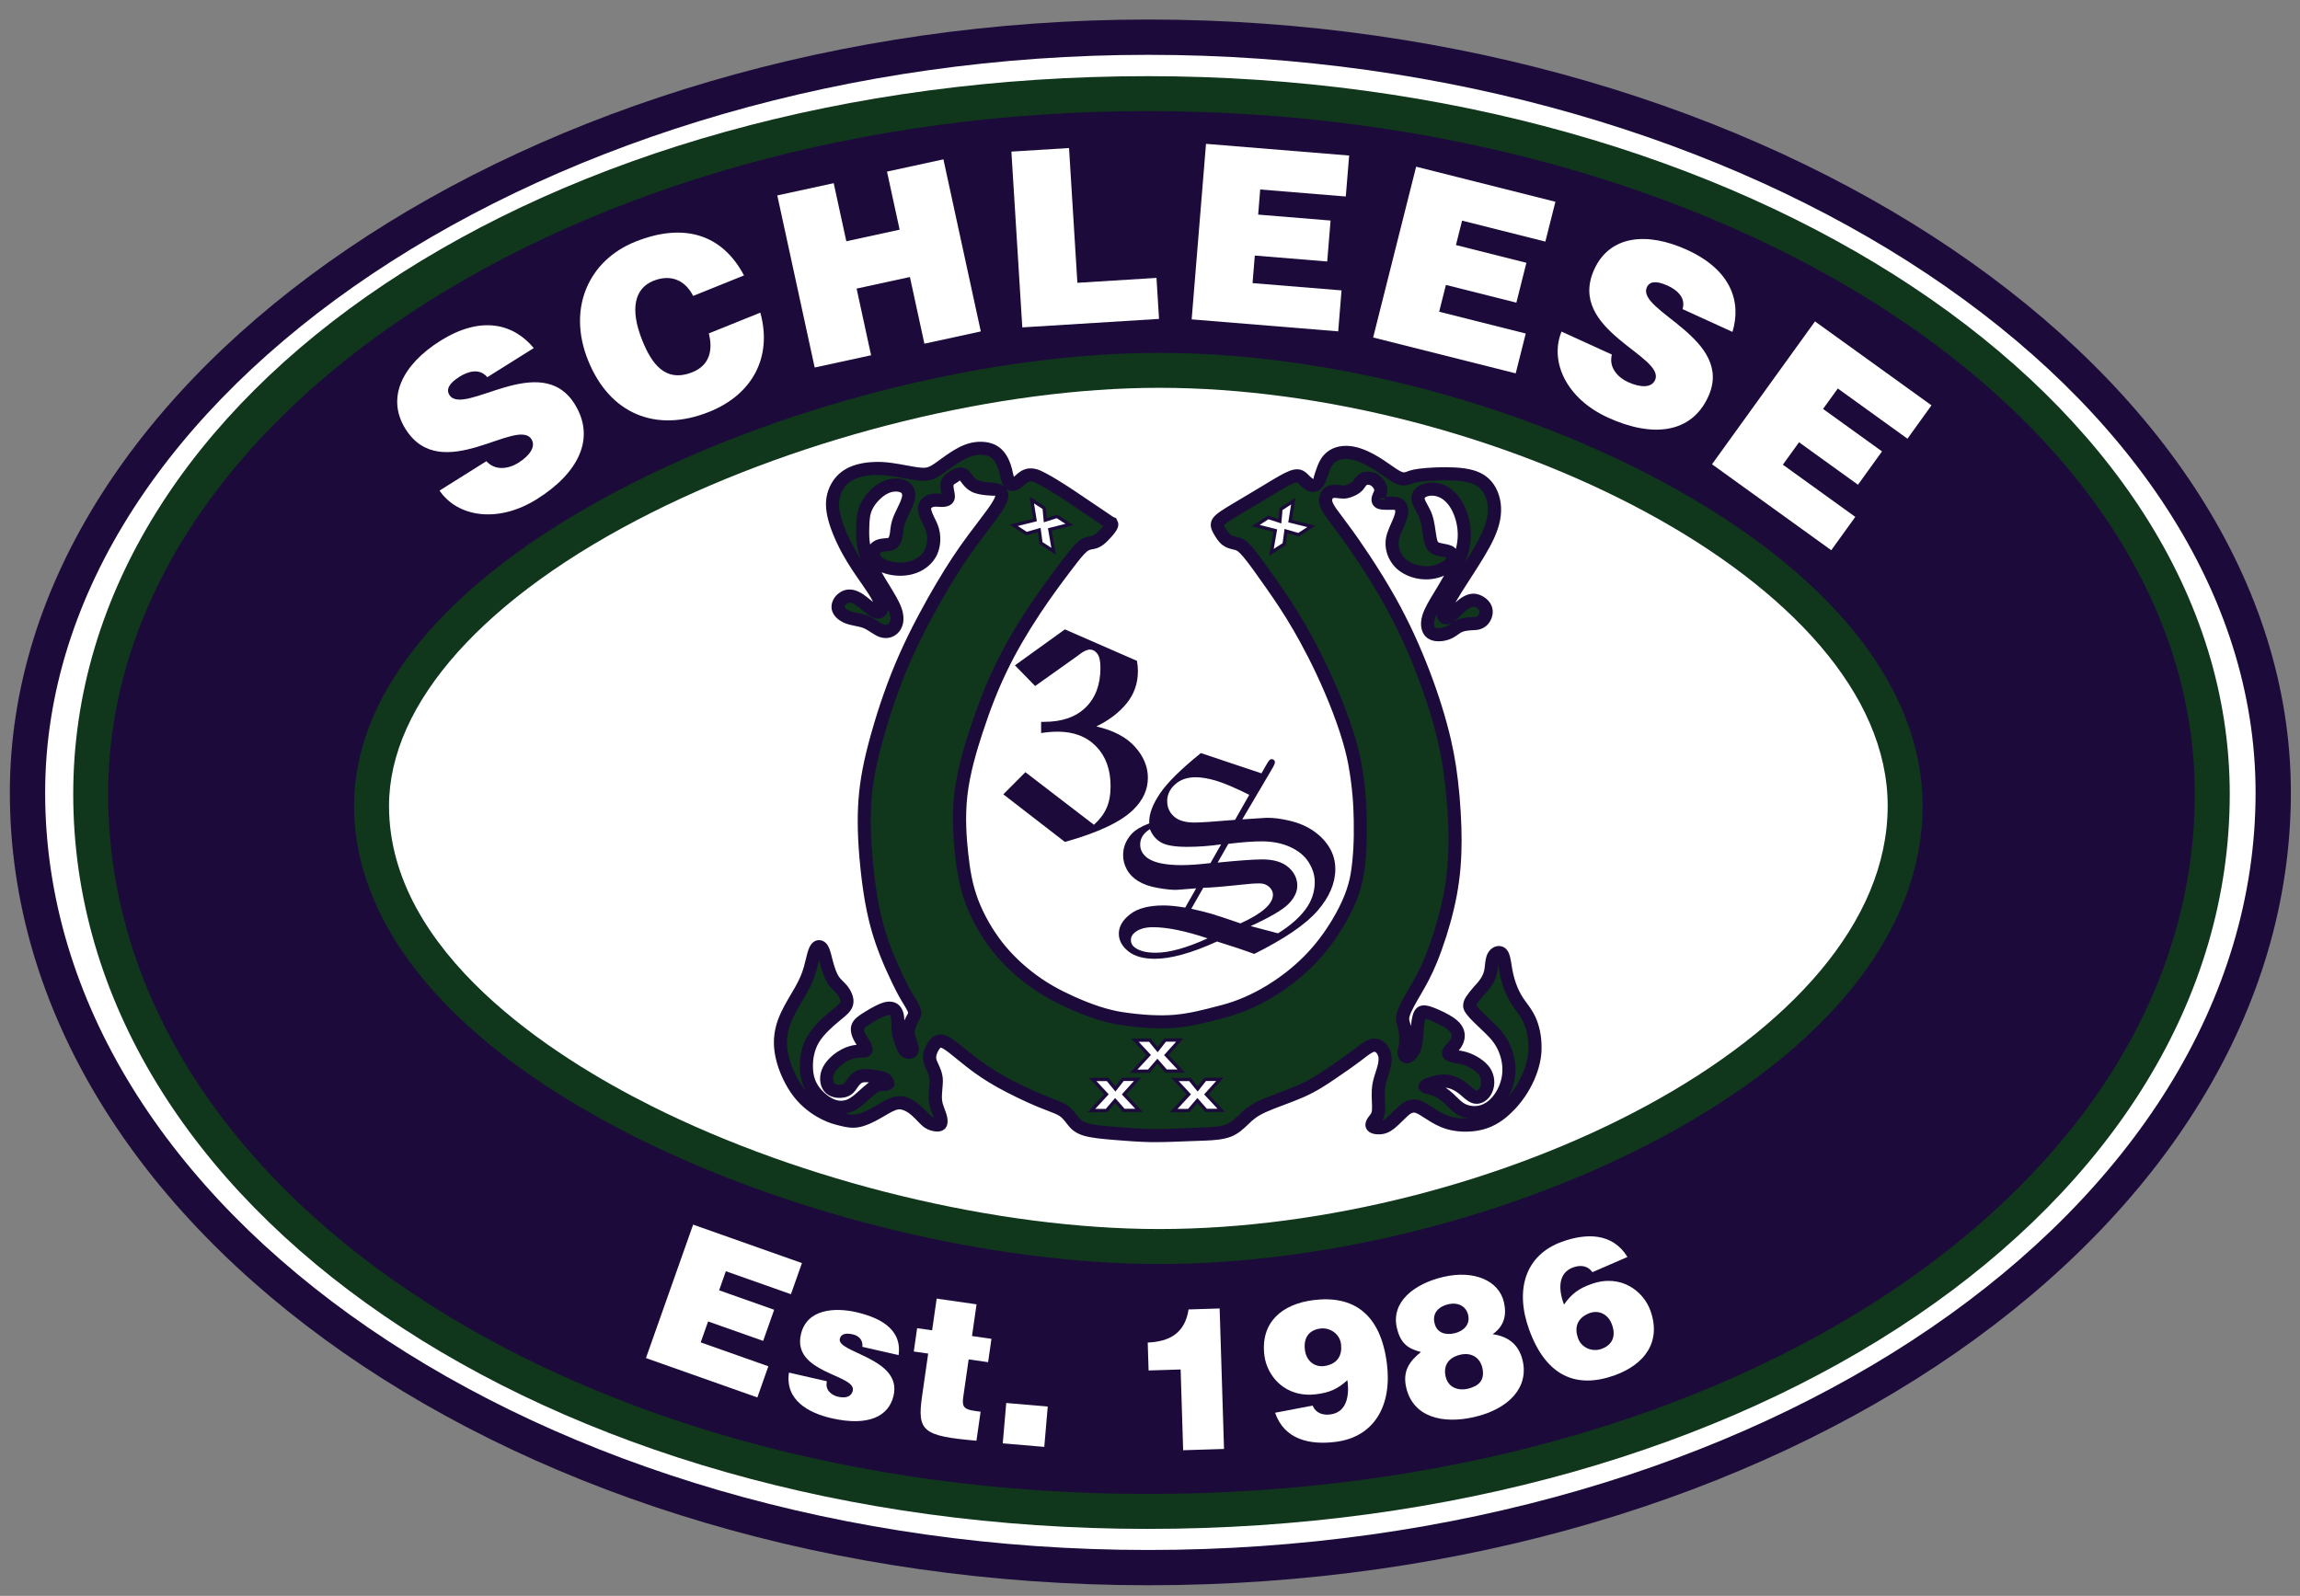
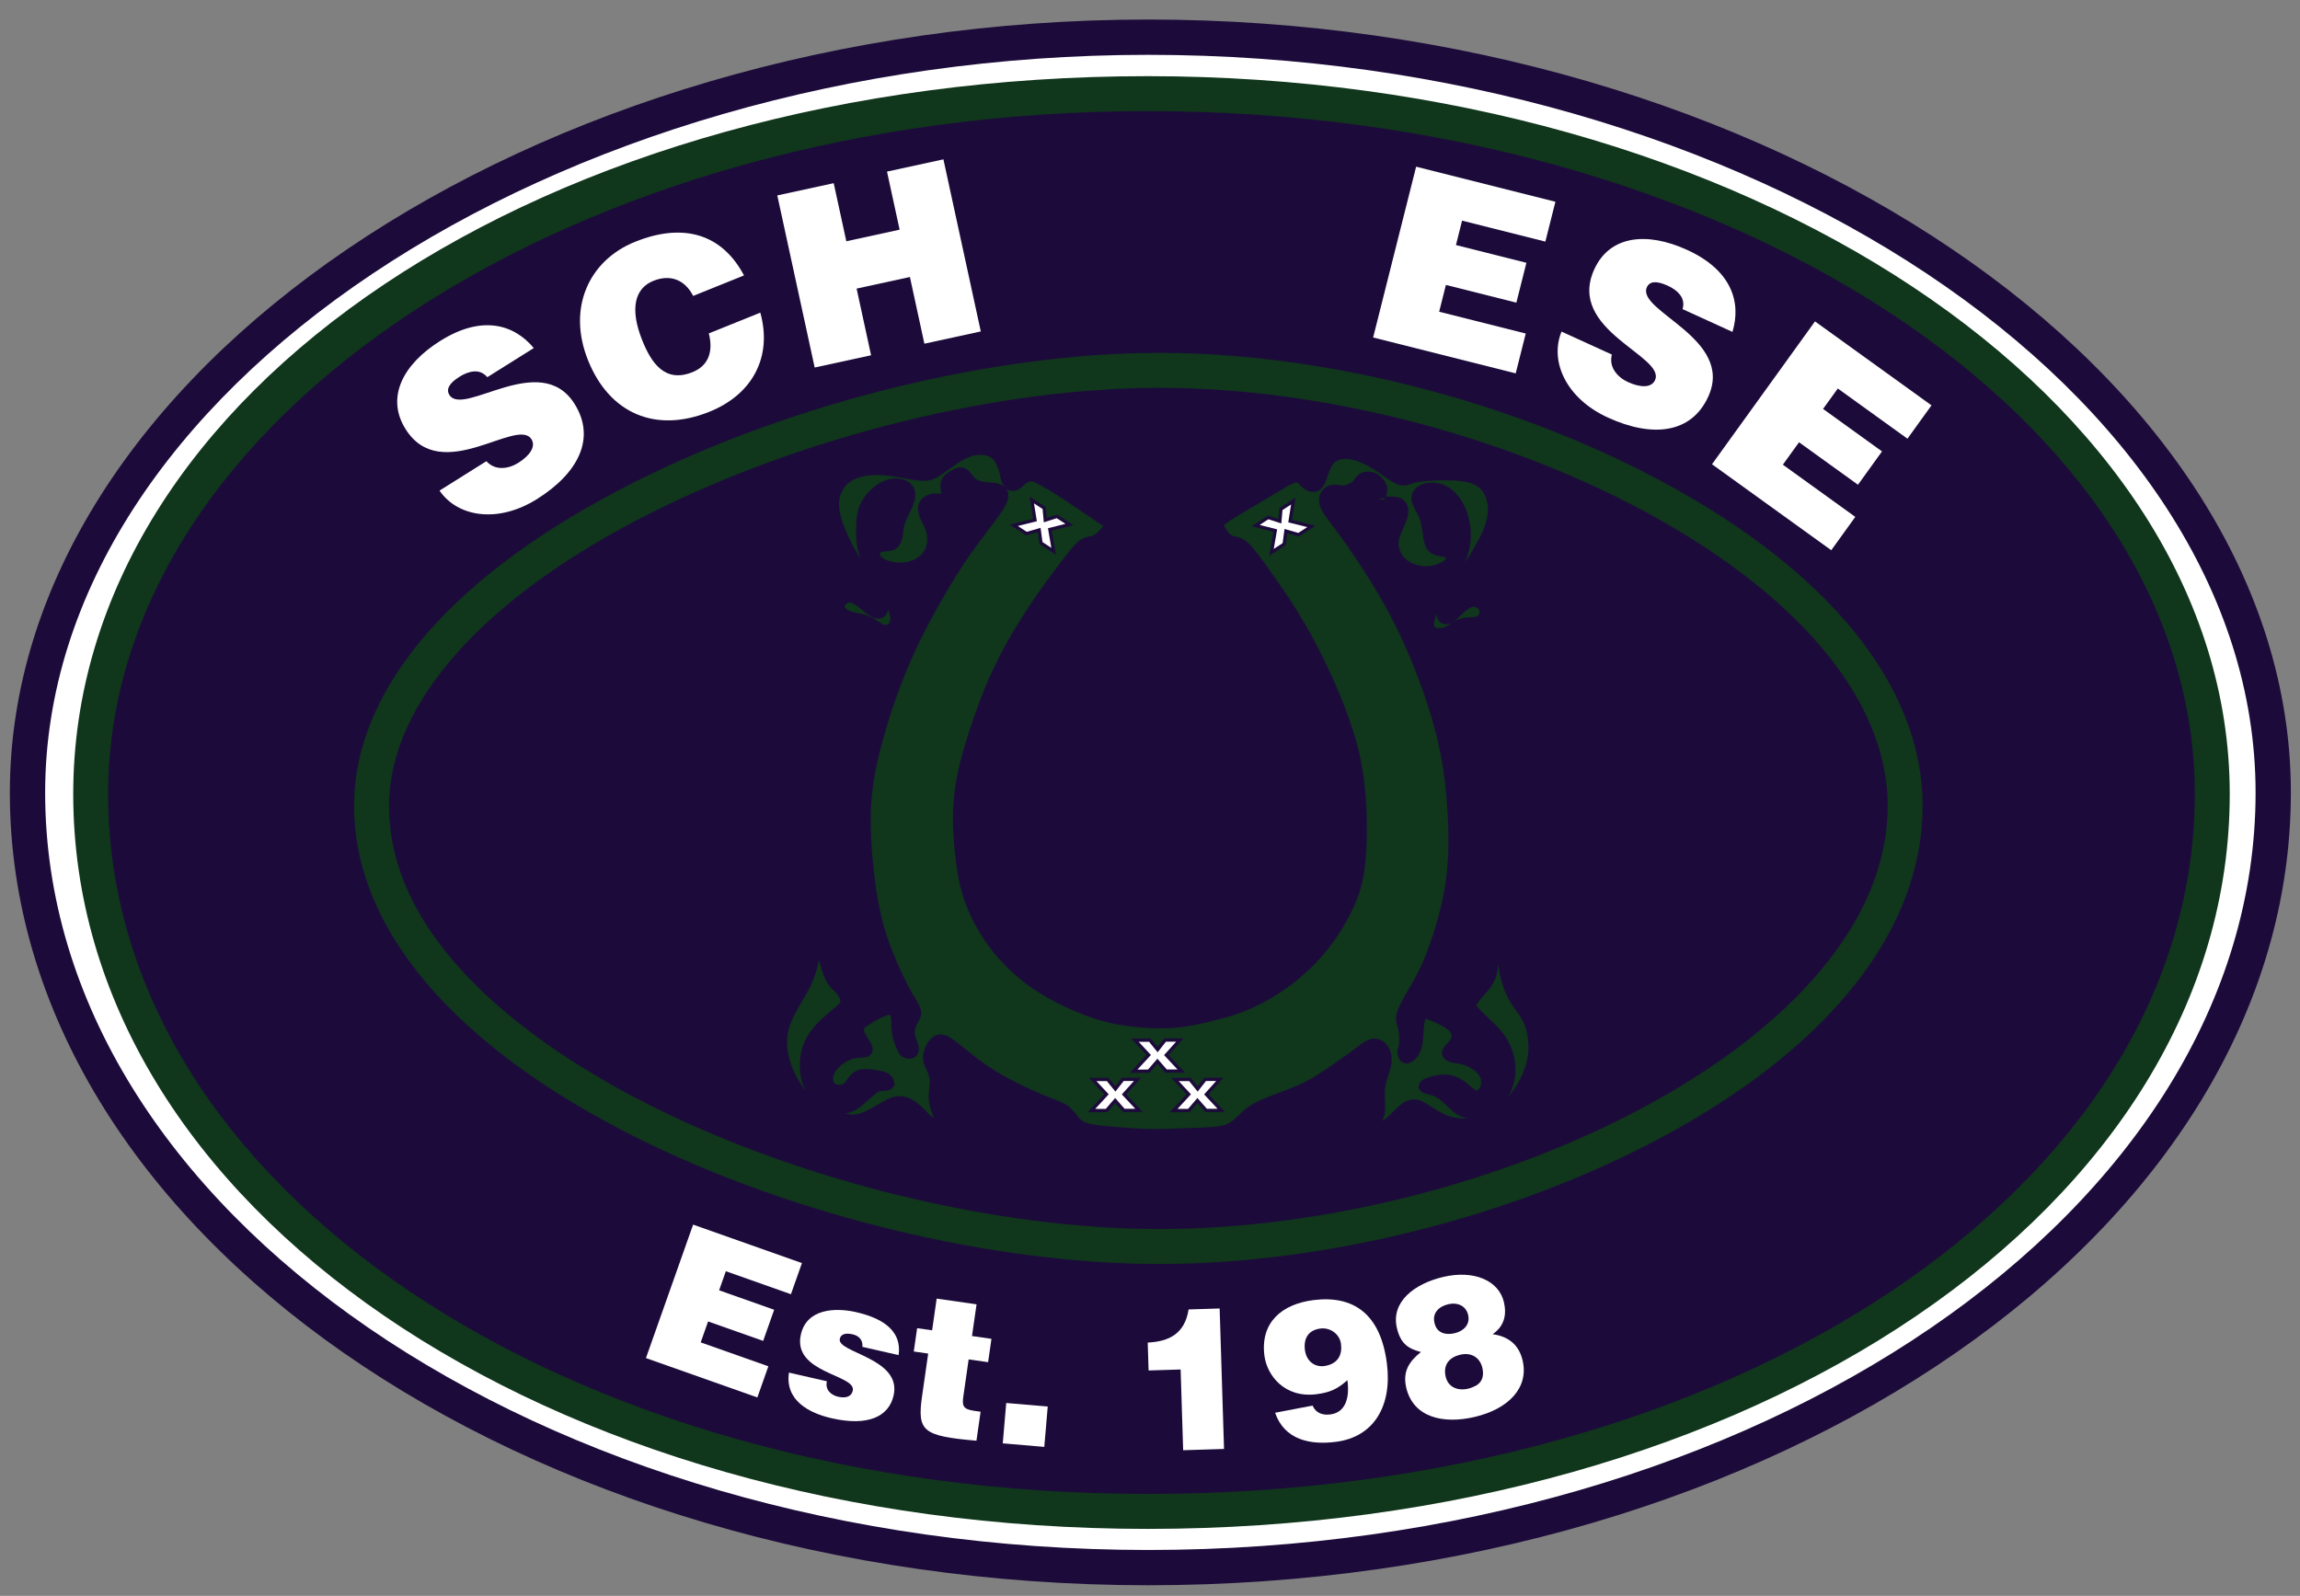
<svg xmlns="http://www.w3.org/2000/svg" id="Layer_1" data-name="Layer 1" viewBox="0 0 433.44 300.782">
  <rect x="0" y="0" width="433.44" height="300.782" fill="#808080" stroke="none" />
  <defs>
    <style>
      .cls-1 {
        fill: #10361c;
      }

      .cls-2 {
        fill: #fff;
      }

      .cls-3 {
        fill: #1c0b3a;
      }
    </style>
  </defs>
  <path class="cls-2" d="M215.951,8.478c19.942.056,40.076,2.095,57.687,5.331,17.615,3.232,32.71,7.662,46.781,13.053,14.074,5.395,27.127,11.751,38.206,18.432,11.074,6.681,20.166,13.686,27.788,20.587,7.626,6.897,13.774,13.69,18.849,20.395,5.071,6.705,9.064,13.317,12.216,19.818,9.368,19.473,11.755,38.173,9.316,57.166-.865,6.376-2.371,12.789-4.542,19.269-2.171,6.48-5.006,13.029-8.827,19.818-7.622,13.505-19.085,28.016-37.012,42.127-8.92,7.017-19.437,13.926-31.881,20.342-12.44,6.416-26.811,12.344-43.064,17.154-16.253,4.81-34.397,8.507-53.529,10.45-19.133,1.946-39.255,2.139-58.548.545-19.293-1.594-37.757-4.978-54.379-9.552-16.618-4.574-31.393-10.337-44.237-16.654-12.841-6.32-23.751-13.193-33.023-20.21-9.272-7.013-16.902-14.17-23.186-21.264-6.288-7.093-11.231-14.122-15.196-20.795-3.965-6.673-6.949-12.981-9.276-19.457-2.327-6.476-3.993-13.121-5.022-19.774-1.025-6.653-1.406-13.317-1.169-19.669.24-6.352,1.097-12.396,2.599-18.588,1.502-6.196,3.649-12.54,6.613-18.977,2.964-6.436,6.749-12.961,11.547-19.581,4.798-6.625,10.61-13.341,17.907-20.238,7.301-6.897,16.089-13.97,26.915-20.835,10.826-6.865,23.691-13.526,38.534-19.341,14.847-5.812,31.669-10.782,49.957-14.23,18.284-3.449,38.037-5.375,57.979-5.319" />
  <path class="cls-3" d="M216.937,15.52c19.513.152,39.667,2.291,56.209,5.375,16.541,3.084,29.474,7.113,41.862,11.887,12.388,4.77,24.235,10.289,34.337,16.065,10.097,5.776,18.448,11.811,26.006,18.428,7.554,6.613,14.315,13.81,19.493,20.254,5.175,6.448,8.763,12.144,11.775,18.039,6.036,11.803,9.488,23.995,10.345,35.891.453,5.952.348,11.94-.317,17.883-.665,5.944-1.886,11.843-3.913,18.099-2.031,6.252-4.866,12.861-8.351,19.233-3.485,6.372-7.614,12.508-13.005,18.945-5.391,6.436-12.04,13.173-20.19,19.834-8.155,6.665-17.811,13.249-29.354,19.469-11.543,6.22-24.968,12.068-40.721,16.898-15.756,4.834-33.84,8.647-52.336,10.71-18.5,2.067-37.42,2.379-56.105.925-18.688-1.454-37.144-4.682-53.381-9.028-16.233-4.346-30.247-9.809-42.527-15.873-12.28-6.06-22.83-12.72-31.585-19.265-8.759-6.548-15.724-12.985-21.596-19.593-5.872-6.609-10.65-13.389-14.447-19.674-3.797-6.284-6.609-12.068-8.811-18.043-2.207-5.972-3.805-12.136-4.814-18.388s-1.43-12.6-1.214-18.696c.216-6.096,1.073-11.944,2.455-17.671,1.386-5.727,3.3-11.331,5.972-17.17,2.671-5.84,6.092-11.911,10.674-18.268,4.582-6.352,10.321-12.993,17.351-19.662,7.033-6.673,15.36-13.377,25.521-19.826,10.165-6.448,22.161-12.644,36.367-18.144,14.21-5.499,30.624-10.309,48.271-13.63,17.643-3.32,36.515-5.159,56.029-5.006" />
-   <path class="cls-2" d="M218.472,69.802c60.995,0,140.558,36.207,140.558,82.086,0,48.066-79.567,83.052-140.562,83.052s-148.448-34.985-148.448-83.052c0-45.88,87.457-82.086,148.452-82.086" />
  <path class="cls-1" d="M218.467,238.231c-31.402,0-69.172-9.141-98.571-23.847-34.285-17.155-53.167-39.352-53.167-62.495,0-22.267,18.882-43.998,53.169-61.191,29.753-14.92,67.525-24.188,98.573-24.188,31.072,0,66.481,9.057,94.713,24.231,31.689,17.028,49.142,38.746,49.142,61.148,0,23.28-17.456,45.457-49.146,62.452-27.899,14.957-63.309,23.89-94.713,23.89ZM218.471,73.093c-30.088,0-66.727,9.002-95.622,23.489-31.48,15.786-49.537,35.945-49.537,55.306,0,27.688,31.032,47.35,49.531,56.605,28.541,14.28,65.182,23.151,95.624,23.151,62.178,0,137.272-35.577,137.272-79.756,0-42.436-75.477-78.796-137.268-78.796Z" />
  <path class="cls-3" d="M216.372,298.782C98.088,298.782,1.856,231.766,1.856,149.391,1.856,70.408,100.093,3.681,216.372,3.681c116.731,0,215.348,66.727,215.348,145.71,0,82.374-96.602,149.391-215.348,149.391ZM216.372,10.334C103.699,10.334,8.509,74.014,8.509,149.391c0,78.706,93.248,142.742,207.863,142.742,115.077,0,208.698-64.036,208.698-142.742,0-75.377-95.573-139.057-208.698-139.057Z" />
  <path class="cls-1" d="M209.253,98.558c-2.335-1.59-7.646-5.159-7.646-5.159,0,0-4.934-3.292-6.484-3.749-1.55-.453-2.227.252-2.84.793-.613.541-1.153.921-1.566.849-.416-.076-.705-.605-.877-1.21-.176-.597-.244-1.266-.565-2.187-.32-.929-.893-2.107-1.95-2.772-1.053-.657-2.591-.789-4.001-.477-1.414.308-2.7,1.073-3.761,1.782-1.065.709-1.911,1.366-2.704,1.919-.793.545-1.534.981-2.591,1.045-2.195.06-5.956-1.214-9.36-1.093-1.778.04-3.445.385-4.722,1.065-1.282.677-2.163,1.694-2.72,2.932-.557,1.242-.785,2.704-.352,4.718.429,2.023,1.518,4.586,2.776,6.857,1.258,2.275,2.679,4.245,3.849,5.936,1.169,1.69,2.091,3.104,2.347,4.133.252,1.033-.172,1.682-1.049,1.322-.885-.364-2.235-1.742-3.344-2.411-1.109-.665-1.975-.633-2.667-.212-.697.42-1.218,1.226-1.077,1.97.136.733.941,1.406,1.958,1.774,1.025.356,2.267.412,3.36.873,1.093.469,2.031,1.342,2.94,1.642.905.292,1.782.012,2.311-.677.533-.685.725-1.77.2-3.244-.525-1.474-1.77-3.328-2.928-5.259-1.157-1.935-2.231-3.937-2.752-5.715-.525-1.782-.489-3.332-.449-4.734.04-1.398.096-2.639.761-3.945.665-1.302,1.946-2.659,3.256-3.344,1.31-.689,2.647-.709,3.529-.332.881.372,1.302,1.149,1.045,2.295-.256,1.157-1.181,2.692-1.658,3.885-.473,1.194-.481,2.047-.589,2.796-.112.745-.324,1.386-.717,1.706-.393.32-.965.316-1.566.377-.597.052-1.21.18-1.61.593-.401.424-.585,1.141-.292,1.83.296.685,1.061,1.346,2.323,1.75,1.262.405,3.008.561,4.562.148,1.55-.408,2.896-1.37,3.613-2.599.725-1.23.821-2.708.649-3.825-.172-1.121-.613-1.866-1.013-2.7-.401-.833-.761-1.75-.613-2.407.152-.649.825-1.041,1.406-1.181.581-.136,1.069-.032,1.602-.008.521.02,1.089-.052,1.314-.34.437-.497-.441-1.927-.004-3.076.22-.481.761-.817,1.27-1.109.517-.296,1.001-.549,1.418-.421.408.124.749.629,1.101,1.089.36.461.741.861,1.326,1.145.581.276,1.37.421,2.179.501.809.08,1.638.092,2.255.368.621.276,1.021.825.192,2.363-.833,1.542-2.9,4.073-4.838,6.693-1.946,2.615-3.765,5.315-5.996,9.092-2.231,3.777-4.874,8.631-7.033,13.546-2.155,4.91-3.817,9.881-5.059,14.29-1.25,4.414-2.079,8.259-2.383,12.312-.308,4.061-.088,8.327.336,12.508.425,4.189,1.061,8.295,2.163,12.068,1.105,3.769,2.667,7.205,3.709,9.36,1.041,2.143,1.554,3.004,2.043,3.801.489.805.957,1.55,1.077,2.095.128.549-.088.889-.304,1.278-.489.873-.969,1.911-.869,3.02.056.605.316,1.246.521,1.83.2.589.344,1.113.156,1.39-.188.268-.701.276-1.049.064-.356-.208-.541-.641-.801-1.31-.264-.673-.601-1.586-.717-2.619-.108-1.033-.004-2.191-.232-3.036-.228-.837-.781-1.362-1.834-1.165-1.045.192-2.587,1.101-3.629,1.746-1.045.649-1.59,1.041-1.842,1.542-.509.937.264,2.283,1.069,3.441.344.533.589,1.021.312,1.21-.272.192-1.061.092-1.923.212-.861.12-1.798.465-2.776,1.121-.973.657-1.987,1.622-2.411,2.744-.421,1.121-.252,2.395.449,3.048.701.649,1.935.689,2.696.445s1.057-.773,1.398-1.27c.34-.497.729-.961,1.185-1.23.793-.517,2.303-.308,3.689-.072.593.104,1.009.192,1.366.445.352.252.649.661.449.829-.2.168-.901.092-1.442.164-.553.072-.941.284-1.458.689-.521.401-1.161.977-1.858,1.602-.701.633-1.454,1.302-2.407,1.682-.941.377-2.083.457-3.32-.044s-2.567-1.586-3.441-2.804c-.873-1.222-1.29-2.567-1.35-4.237-.06-1.674.232-3.665,1.262-5.419,1.033-1.754,2.804-3.268,3.885-4.181,1.093-.913,1.498-1.222,1.854-1.602.356-.389.665-.853.633-1.49s-.412-1.434-.929-2.071c-.521-.637-1.173-1.101-1.694-1.915-.517-.813-.901-1.979-1.198-3.096-.3-1.121-.517-2.207-.869-2.736-.36-.541-.857-.525-1.226.2-.372.729-.621,2.171-.989,3.505-.368,1.326-.861,2.535-1.794,4.185-.937,1.65-2.315,3.749-3.096,5.844-.777,2.099-.957,4.189-.433,6.569.517,2.367,1.742,5.022,3.264,6.933,1.522,1.915,3.34,3.096,4.698,3.789,1.366.697,2.267.909,3.212,1.141.949.232,1.942.481,3.124.264,1.177-.22,2.539-.893,3.869-1.662,1.322-.769,2.615-1.642,3.817-1.718,1.21-.076,2.335.645,3.212,1.402.881.757,1.518,1.546,2.071,2.023.561.473,1.041.617,1.498.705.461.084.901.116,1.089-.168.192-.284.128-.897-.116-1.642-.244-.745-.681-1.63-.809-2.683-.12-1.057.072-2.275.12-3.2.176-1.746-.549-2.728-1.057-4.009-.208-.585-.244-1.149-.056-1.818.192-.665.609-1.434,1.085-1.87.485-.453,1.025-.577,2.099.072,1.065.649,2.663,2.071,4.354,3.388,1.69,1.322,3.473,2.551,5.779,3.841,2.303,1.278,5.139,2.631,7.225,3.505,2.087.869,3.424,1.27,4.338,1.814.905.545,1.382,1.242,1.907,1.915.517.669,1.081,1.318,2.439,1.73,1.358.416,3.517.605,5.747.785,2.227.176,4.522.356,6.484.389,3.785.028,6.877-.204,10.321-.292,1.646-.068,3.224-.188,4.434-.653,1.21-.473,2.047-1.302,2.888-2.111.841-.813,1.686-1.606,3.585-2.479,1.899-.873,4.866-1.83,7.173-2.848,2.307-1.021,3.957-2.119,5.663-3.272,1.702-1.153,3.457-2.371,4.85-3.429,1.394-1.053,2.431-1.942,3.336-1.962.913-.012,1.694.853,1.927,1.866.24,1.005-.068,2.155-.413,3.228-.336,1.069-.701,2.051-.785,3.352-.084,1.298.112,2.92.028,3.901-.084.989-.453,1.35-.761,1.746-.32.401-.589.837-.412,1.113.184.276.805.393,1.402.36.597-.028,1.173-.196,1.966-.813.785-.629,1.786-1.702,2.471-2.319.685-.617,1.053-.781,1.466-.885.417-.112.881-.16,1.61.184.733.332,1.73,1.053,2.8,1.69,1.069.641,2.215,1.198,3.773,1.466,1.566.272,3.537.252,5.287-.252,1.742-.505,3.264-1.482,4.738-2.956,2.988-2.908,5.283-7.522,5.151-11.455-.008-1.938-.433-3.741-1.077-5.111-.649-1.374-1.518-2.307-2.223-3.38-1.398-2.175-2.007-4.438-2.303-6.472-.16-1.037-.304-2.135-.729-2.535-.412-.405-1.109-.112-1.458.513-.348.613-.36,1.558-.485,2.407-.184,1.638-1.093,2.888-2.315,4.165-.545.617-1.049,1.266-1.33,1.69-.268.42-.32.621-.364.865-.04.232-.068.509.449,1.149.513.653,1.57,1.674,2.647,2.692,1.073,1.013,2.163,2.035,2.988,3.505.825,1.474,1.374,3.4,1.29,5.279-.072,1.878-.789,3.697-1.758,5.03-.961,1.346-2.175,2.199-3.453,2.535-1.27.328-2.587.136-3.597-.377-1.009-.517-1.702-1.354-2.483-2.079-.781-.729-1.642-1.358-2.519-1.706-.877-.348-1.77-.408-1.907-.577-.144-.168.473-.437,1.31-.685.845-.248,1.907-.469,2.932-.308,1.029.16,2.019.701,2.872,1.378.849.681,1.566,1.494,2.331,1.602.773.1,1.598-.497,2.003-1.446.417-.945.405-2.239-.276-3.308-.689-1.069-2.051-1.899-3.12-2.331-1.077-.433-1.87-.465-2.515-.593-.649-.116-1.157-.324-1.21-.601-.044-.276.368-.633.821-1.145.965-.973,1.702-2.675-.04-4.137-.785-.693-1.995-1.286-3.04-1.758-1.045-.465-1.923-.801-2.455-.745-.541.06-.733.521-.869,1.077-.144.549-.228,1.198-.3,2.119-.064.929-.116,2.131-.312,2.992-.192.865-.521,1.39-.861,1.762-.332.372-.677.589-.925.501-.252-.084-.405-.473-.393-.841.024-.364.216-.713.292-1.522.08-.813.04-2.103-.164-3.004-.196-.905-.577-1.438-.292-2.523.276-1.077,1.218-2.712,2.183-4.358.953-1.642,1.927-3.3,3.028-5.98,1.093-2.679,2.319-6.38,3.136-9.861.829-3.489,1.254-6.753,1.382-10.233.136-3.477-.032-7.161-.332-10.654-.304-3.489-.737-6.789-1.614-10.582-.877-3.789-2.191-8.07-3.889-12.54-1.702-4.466-3.781-9.116-6.4-13.806-2.623-4.69-5.792-9.428-8.026-12.524-2.235-3.096-3.537-4.55-3.945-5.695-.397-1.157.1-1.999.769-2.303.669-.3,1.506-.068,2.151-.02.653.048,1.105-.088,1.594-.292.493-.2,1.017-.453,1.402-.869.377-.421.609-.993,1.133-1.27.517-.272,1.33-.236,1.978.148.649.389,1.137,1.133,1.23,1.726.088.593-.228,1.037-.397,1.458-.168.42-.196.817.132,1.017.332.196,1.017.204,1.746.196.725-.008,1.49-.036,1.95.292.461.328.617,1.009.473,1.79-.356,1.718-1.758,3.561-1.77,5.399-.028.997.268,2.059.881,2.976,1.25,1.978,4.201,2.988,6.745,2.559,1.33-.224,2.511-.849,3.112-1.342.597-.489.605-.857.597-1.262-.004-.405-.032-.849-.377-1.121-.344-.264-1.009-.36-1.682-.485-.673-.132-1.362-.292-1.738-.949-.689-1.314-.445-4.065-1.518-6.156-.497-1.029-1.23-2.003-1.121-2.812.208-1.638,3.573-2.339,5.848-.26,1.117.973,1.971,2.503,2.463,4.318.489,1.818.613,3.929-.08,6.284-.689,2.359-2.195,4.974-3.485,7.105-1.286,2.131-2.359,3.793-2.772,5.171-.408,1.378-.164,2.479.585,2.96.749.485,1.999.352,2.852.052.861-.304,1.322-.773,1.878-1.113,1.037-.681,2.403-.673,3.581-.745.553-.076,1.049-.264,1.454-.781.397-.517.697-1.37.352-2.147-.348-.781-1.33-1.494-2.311-1.454-.973.036-1.938.813-2.756,1.57-.813.761-1.486,1.494-2.063,1.686-.577.196-1.053-.148-.577-1.454.477-1.306,1.911-3.577,3.561-6.132,1.646-2.559,3.521-5.399,4.614-7.77,1.093-2.371,1.41-4.274,1.194-5.996-.22-1.73-.977-3.28-2.251-4.242-1.274-.965-3.068-1.342-5.299-1.454-2.231-.116-4.898.032-6.412.228-1.51.188-1.882.432-2.327.581-.445.144-.977.204-1.678-.096-.705-.296-1.582-.933-2.675-1.694-2.083-1.462-5.167-3.344-7.862-3.056-1.266.12-2.383.705-3.096,1.842-.717,1.137-1.033,2.832-1.514,3.665-.893,1.494-2.099.268-3.016-.669-.428-.393-.873-.669-2.043-.216-1.161.449-3.048,1.63-5.035,2.828-1.975,1.198-4.053,2.415-5.631,3.364-1.578.949-2.663,1.622-3.096,2.191-.437.561-.22,1.013.12,1.638.344.617.817,1.398,1.402,1.83.589.441,1.294.521,1.899.689.609.176,1.125.441,2.211,1.73,1.085,1.298,2.748,3.633,4.39,5.988,1.65,2.355,3.276,4.734,5.171,8.002,1.891,3.264,4.049,7.414,6.004,12.004,1.958,4.59,3.721,9.624,4.47,13.71.741,4.089.973,7.33,1.037,10.682.064,3.348-.044,6.821-.573,10.161-.533,3.34-1.991,6.448-3.609,9.164-1.622,2.724-3.404,5.055-5.523,7.197-2.131,2.143-4.606,4.085-7.317,5.735-2.712,1.638-5.671,2.98-8.739,3.777-3.064.801-6.012,1.618-9.228,1.891-3.216.26-6.713-.028-9.989-.521-3.276-.493-6.577-1.738-9.384-2.996-2.804-1.262-5.115-2.535-7.414-4.218-2.303-1.69-4.606-3.793-6.617-6.34-1.999-2.551-3.705-5.555-4.802-8.467-1.093-2.912-1.574-5.727-1.931-9.06-.364-3.32-.601-7.153-.148-11.11.453-3.957,1.598-8.038,2.916-12.06,1.318-4.025,2.816-7.99,4.682-11.843,1.862-3.853,4.101-7.602,6.296-10.906,2.199-3.316,4.358-6.192,5.872-8.191,1.518-1.999,2.399-3.112,3.148-3.749,1.438-1.226,2.095-.184,3.765-1.87,2.391-2.415,1.722-2.519,1.502-2.607" />
  <path class="cls-3" d="M217.393,215.26h-.632c-2.034-.031-4.445-.223-6.573-.391-2.435-.196-4.564-.395-6.012-.837-1.68-.512-2.431-1.345-3.055-2.155-.602-.782-.964-1.252-1.565-1.611-.483-.289-1.173-.555-2.13-.923-.591-.227-1.267-.485-2.048-.81-2.286-.958-5.171-2.355-7.351-3.567-2.175-1.216-4.005-2.433-5.939-3.946-.589-.458-1.167-.931-1.715-1.381-.974-.794-1.893-1.545-2.521-1.924-.432-.262-.602-.27-.604-.27-.291.305-.608.864-.749,1.353-.11.391-.1.692.033,1.068.086.211.2.458.311.7.46,1.005.982,2.143.812,3.845-.01.215-.037.52-.065.837-.061.688-.129,1.463-.057,2.096.072.61.291,1.185.503,1.744.092.242.18.473.25.696.397,1.205.387,2.093-.029,2.715-.665.99-1.924.767-2.333.696-.602-.117-1.302-.325-2.079-.982-.278-.239-.571-.54-.896-.876-.342-.356-.728-.759-1.183-1.154-.898-.77-1.678-1.095-2.327-1.103-.731.047-1.729.637-2.691,1.209l-.585.344c-1.76,1.021-3.115,1.596-4.263,1.811-1.428.262-2.579-.02-3.596-.266-1.097-.274-2.081-.516-3.528-1.252-2.042-1.044-3.759-2.429-5.104-4.126-1.596-2.003-2.939-4.85-3.503-7.435-.561-2.546-.409-4.858.479-7.263.645-1.721,1.629-3.383,2.495-4.85l.686-1.173c.827-1.463,1.314-2.597,1.678-3.907.117-.422.221-.857.323-1.279.237-.986.44-1.838.759-2.456.522-1.029,1.271-1.224,1.67-1.248.675-.004,1.265.301,1.682.927.393.587.606,1.424.853,2.394l.182.704c.333,1.259.684,2.186,1.046,2.757.242.379.548.681.87,1.001.258.258.508.508.739.79.71.876,1.162,1.917,1.207,2.793.057,1.138-.518,1.905-.954,2.386-.313.333-.641.61-1.324,1.173l-.651.544c-.929.782-2.667,2.257-3.614,3.861-.982,1.674-1.136,3.509-1.091,4.748.053,1.451.399,2.55,1.121,3.559.741,1.033,1.879,1.967,2.898,2.378.825.336,1.633.344,2.4.043.772-.309,1.443-.915,2.036-1.451.728-.653,1.394-1.252,1.936-1.666l.17-.129c-.706-.067-1.156-.031-1.349.09-.268.16-.536.45-.839.896-.424.63-.939,1.392-2.042,1.744-1.121.36-2.816.289-3.907-.712-1.074-.997-1.381-2.761-.767-4.392.616-1.623,2.065-2.785,2.873-3.332,1.074-.72,2.183-1.166,3.297-1.322.133-.02.266-.031.395-.043-.855-1.33-1.504-2.828-.77-4.181.399-.794,1.162-1.31,2.276-2.003,1.33-.825,2.849-1.694,4.06-1.917,1.584-.282,2.824.497,3.248,2.057.125.458.17.951.194,1.443.164-.387.35-.743.53-1.06.094-.172.174-.313.184-.364-.076-.352-.493-1.036-.827-1.584-.641-1.048-1.167-1.944-2.206-4.083-1.678-3.469-2.916-6.595-3.784-9.551-1.001-3.43-1.703-7.334-2.208-12.289-.501-4.946-.612-9.107-.338-12.727.285-3.802,1.011-7.557,2.427-12.555,1.455-5.167,3.178-10.031,5.116-14.45,2.343-5.337,5.155-10.383,7.101-13.676,2.106-3.569,3.921-6.321,6.068-9.201.565-.765,1.142-1.524,1.698-2.253,1.287-1.688,2.499-3.282,3.045-4.291.327-.606.321-.839.321-.841-.235.059-.776.014-1.299-.029l-.505-.043c-1.101-.11-1.948-.311-2.587-.614-.843-.413-1.365-.988-1.766-1.498-.27-.356-.479-.634-.579-.71.104.084-.239.282-.354.348-.452.258-.708.444-.763.553-.072.198.025.686.11,1.119.137.696.307,1.565-.299,2.257-.407.524-1.177.798-2.29.759l-.456-.031c-.334-.029-.577-.049-.819.008-.262.065-.456.209-.487.272-.006.037-.043.391.528,1.578l.188.381c.356.72.761,1.535.935,2.667.119.78.282,2.797-.808,4.639-.882,1.514-2.474,2.67-4.361,3.168-1.621.43-3.589.37-5.255-.166-.194-.063-.381-.131-.561-.207.25.446.495.862.718,1.234l.745,1.222c.941,1.531,1.831,2.978,2.286,4.258.833,2.341.113,3.774-.391,4.42-.847,1.105-2.278,1.549-3.663,1.091-.636-.209-1.209-.581-1.762-.941-.407-.264-.831-.546-1.287-.741-.526-.221-1.101-.329-1.66-.44-.563-.112-1.115-.227-1.617-.401-1.527-.555-2.556-1.568-2.767-2.716-.225-1.191.454-2.533,1.655-3.254.808-.495,2.153-.862,3.941.209.54.327,1.134.8,1.707,1.265.158.129.331.268.499.401-.44-.941-1.146-1.985-1.813-2.945l-.465-.673c-1.089-1.563-2.323-3.334-3.448-5.368-1.418-2.56-2.476-5.184-2.902-7.199-.448-2.079-.311-3.823.434-5.482.702-1.559,1.801-2.744,3.268-3.518,1.396-.741,3.219-1.16,5.271-1.209,2.01-.094,4.115.311,5.959.649,1.316.242,2.534.483,3.397.444.659-.039,1.171-.309,1.924-.827l.902-.647c.546-.397,1.138-.829,1.819-1.281,1.079-.724,2.534-1.602,4.181-1.962,1.805-.397,3.643-.162,4.918.636,1.091.686,1.919,1.834,2.464,3.417.217.622.331,1.142.43,1.602.049.229.094.44.152.641.012.043.025.084.037.121.1-.082.235-.192.403-.34.712-.636,1.877-1.674,4.003-1.054,1.651.489,5.974,3.34,6.825,3.907.002.004,5.141,3.456,7.535,5.085l.501.19.379.857c.194.876-.333,1.768-2.079,3.532-1.187,1.199-2.106,1.363-2.779,1.484-.428.076-.663.117-1.064.46-.632.536-1.459,1.572-2.965,3.555-1.829,2.413-3.8,5.069-5.826,8.126-2.468,3.714-4.559,7.336-6.213,10.762-1.666,3.438-3.135,7.152-4.621,11.691-1.079,3.297-2.384,7.621-2.861,11.814-.477,4.162-.145,8.177.149,10.834.34,3.196.788,5.906,1.86,8.761,1.05,2.789,2.689,5.679,4.617,8.139,1.77,2.241,3.915,4.298,6.375,6.106,2.108,1.545,4.258,2.765,7.189,4.087,3.485,1.561,6.452,2.507,9.061,2.902,3.72.555,6.974.731,9.704.508,2.867-.242,5.523-.939,8.335-1.674l.681-.18c2.785-.724,5.613-1.948,8.413-3.638,2.624-1.596,5.006-3.465,7.08-5.55,2.022-2.046,3.771-4.322,5.335-6.954,1.897-3.18,3.023-6.035,3.454-8.73.45-2.847.634-6.1.555-9.943-.051-2.697-.211-6.049-1.017-10.486-.649-3.563-2.21-8.339-4.392-13.445-2.151-5.061-4.416-9.248-5.934-11.869-1.897-3.27-3.501-5.609-5.116-7.915-1.424-2.044-3.196-4.559-4.322-5.9-.97-1.154-1.291-1.248-1.608-1.338l-.356-.088c-.571-.135-1.275-.303-1.94-.8-.755-.557-1.302-1.433-1.74-2.216-.34-.628-.966-1.776-.02-2.998.571-.745,1.678-1.433,3.438-2.491l2.257-1.345c1.083-.643,2.245-1.334,3.372-2.018l.798-.481c1.784-1.081,3.325-2.014,4.431-2.443,1.389-.538,2.386-.405,3.325.46.344.348.966.982,1.232,1.044.055-.391.196-.843.36-1.33.27-.794.575-1.696,1.056-2.458.876-1.394,2.304-2.251,4.025-2.415,3.137-.338,6.458,1.707,8.687,3.276l.376.26c.845.589,1.568,1.095,2.069,1.304.399.174.614.127.818.061.622-.239,1.197-.46,2.558-.632,1.541-.201,4.275-.36,6.63-.235,2.765.139,4.611.663,5.98,1.703,1.482,1.117,2.452,2.918,2.73,5.067.258,2.069-.152,4.187-1.295,6.671-1.036,2.239-2.671,4.778-4.255,7.232l-.442.69c-.935,1.443-1.866,2.902-2.542,4.085.935-.831,2.034-1.613,3.293-1.658,1.279-.057,2.902.878,3.481,2.184.571,1.283.117,2.597-.497,3.401-.563.714-1.302,1.121-2.269,1.254l-.508.031c-.947.051-1.921.102-2.566.524-.172.106-.309.203-.446.305-.415.297-.931.669-1.698.939-1.142.401-2.781.569-3.931-.178-1.24-.798-1.658-2.466-1.099-4.351.407-1.357,1.295-2.822,2.425-4.678l.473-.78c.395-.655.806-1.343,1.197-2.044-.579.25-1.244.462-1.952.583-3.164.534-6.516-.778-7.995-3.119-.724-1.076-1.111-2.39-1.076-3.669.008-1.308.571-2.562,1.068-3.669.313-.7.61-1.363.731-1.946.059-.334.004-.532-.02-.573-.11-.037-.7-.029-1.06-.025-1.099.018-1.905-.008-2.511-.37-.653-.395-1.158-1.265-.649-2.538l.16-.358c.09-.192.176-.372.16-.462-.031-.203-.293-.636-.641-.845-.329-.192-.681-.154-.77-.115-.082.043-.227.254-.344.424-.141.2-.282.397-.438.575-.571.614-1.259.947-1.858,1.191-.571.235-1.205.444-2.155.379-.172-.012-.364-.037-.559-.063-.364-.047-.81-.104-.994-.021-.145.065-.266.311-.106.776.211.595.9,1.508,1.944,2.892.52.692,1.13,1.504,1.834,2.478,1.076,1.488,4.83,6.8,8.104,12.643,2.441,4.371,4.557,8.941,6.473,13.971,1.67,4.391,3.031,8.783,3.943,12.7.786,3.413,1.275,6.628,1.639,10.754.344,4.025.458,7.662.336,10.807-.137,3.661-.587,6.989-1.416,10.475-.767,3.274-1.964,7.029-3.196,10.044-1.107,2.699-2.089,4.388-3.039,6.023-.782,1.334-1.866,3.172-2.116,4.154-.125.465-.055.696.102,1.205.055.184.113.372.164.579.074-.806.164-1.385.301-1.893.282-1.197.931-1.877,1.921-1.991.821-.07,1.752.25,3.098.845,1.158.524,2.452,1.166,3.356,1.96,1.15.966,1.431,2.03,1.467,2.754.043.997-.364,2.05-1.13,2.926.563.086,1.322.207,2.245.579.606.242,2.64,1.162,3.704,2.808.849,1.342.99,3.055.368,4.475-.626,1.467-1.971,2.358-3.289,2.175-.958-.137-1.678-.767-2.374-1.377-.184-.16-.376-.329-.575-.489-.778-.618-1.572-1.005-2.288-1.119-.082-.012-.164-.024-.25-.027.485.325.974.716,1.467,1.177l.567.548c.532.528,1.033,1.029,1.635,1.338.806.399,1.815.512,2.726.278,1.036-.27,1.991-.982,2.757-2.057.915-1.259,1.471-2.844,1.525-4.357.07-1.537-.34-3.223-1.13-4.631-.72-1.283-1.686-2.194-2.711-3.164-1.15-1.083-2.249-2.143-2.82-2.871-.614-.767-.818-1.385-.692-2.12.07-.407.184-.767.536-1.318.317-.481.861-1.185,1.447-1.846,1.119-1.169,1.87-2.186,2.014-3.485l.078-.645c.086-.767.172-1.557.559-2.237.399-.708,1.068-1.197,1.788-1.302.606-.082,1.185.102,1.608.512.696.665.872,1.827,1.06,3.055.372,2.527,1.064,4.482,2.151,6.172.215.329.45.649.692.978.524.712,1.119,1.518,1.608,2.546.763,1.623,1.189,3.622,1.197,5.632.137,4.017-2.085,8.996-5.527,12.344-1.639,1.643-3.364,2.711-5.257,3.258-1.788.516-3.911.626-5.84.282-1.838-.317-3.152-.997-4.197-1.623-.403-.239-.798-.493-1.169-.731-.571-.364-1.083-.7-1.506-.892-.446-.211-.598-.164-.774-.117-.207.051-.399.102-.966.61-.246.223-.544.512-.853.818-.555.548-1.158,1.134-1.674,1.549-.923.716-1.721,1.036-2.683,1.083-.657.035-1.905-.035-2.484-.915-.692-1.087.18-2.194.469-2.558.34-.426.458-.575.501-1.083.039-.442.012-1.017-.016-1.631-.027-.747-.059-1.545-.012-2.253.078-1.275.399-2.261.704-3.219l.137-.422c.297-.931.551-1.881.387-2.57-.129-.563-.505-.915-.708-.915h-.004c-.379.008-1.295.708-2.1,1.33l-.505.383c-1.408,1.068-3.18,2.296-4.905,3.465-1.58,1.068-3.372,2.28-5.855,3.379-1.158.512-2.48,1.009-3.755,1.486-1.256.469-2.46.923-3.399,1.353-1.756.806-2.48,1.506-3.243,2.245-.947.903-1.905,1.827-3.297,2.37-1.455.559-3.258.673-4.834.739-1.22.031-2.382.078-3.54.129-1.991.082-3.99.164-6.209.164ZM177.253,194.972c.845,0,1.563.434,1.883.63.774.469,1.713,1.236,2.8,2.124.534.438,1.099.896,1.674,1.345,1.831,1.431,3.565,2.585,5.622,3.735,2.102,1.169,4.891,2.523,7.099,3.446.753.313,1.41.563,1.983.786,1.029.395,1.842.708,2.509,1.107,1.005.602,1.572,1.338,2.073,1.991.636.821,1.007,1.228,2.003,1.533,1.306.399,3.722.595,5.486.735,2.198.176,4.465.352,6.405.383,2.419.039,4.566-.07,6.706-.16,1.173-.051,2.347-.102,3.563-.133,1.361-.055,2.926-.149,4.025-.571.927-.364,1.635-1.04,2.382-1.756.927-.9,1.877-1.819,4.017-2.8.982-.454,2.249-.927,3.563-1.424,1.228-.462,2.507-.939,3.622-1.431,2.284-1.009,3.904-2.104,5.472-3.168,1.686-1.138,3.418-2.343,4.795-3.387l.493-.376c1.322-1.013,2.366-1.811,3.563-1.838,1.502,0,2.781,1.169,3.16,2.828.301,1.267-.031,2.613-.438,3.88l-.137.426c-.285.888-.532,1.655-.595,2.624-.039.626-.008,1.33.02,1.991.027.731.051,1.42.008,1.944-.07.829-.313,1.381-.563,1.78.203-.074.446-.211.767-.458.446-.356.978-.884,1.471-1.369.34-.333.661-.649.931-.892.747-.673,1.287-.986,1.991-1.166.54-.152,1.342-.262,2.441.262.489.223,1.115.618,1.799,1.056.356.227.728.465,1.107.692.892.532,1.913,1.06,3.352,1.31.716.125,1.478.172,2.241.149-.54-.11-1.064-.289-1.553-.536-.951-.485-1.647-1.177-2.257-1.784l-.512-.497c-.763-.712-1.478-1.201-2.132-1.459-.379-.152-.767-.235-1.068-.305-.54-.121-1.005-.227-1.342-.641l-.411-.505.168-.7c.219-.743.927-1.079,2.163-1.443,1.318-.391,2.449-.508,3.473-.344,1.15.18,2.312.728,3.446,1.631.231.184.45.372.661.559.344.301.864.759,1.079.786.102,0,.477-.211.692-.708.223-.516.309-1.385-.188-2.163-.524-.814-1.698-1.506-2.542-1.846-.677-.274-1.216-.352-1.737-.434l-.548-.09c-1.299-.235-2.038-.77-2.19-1.592-.129-.845.391-1.408.853-1.905l.258-.282c.477-.481.72-.982.7-1.385-.004-.121-.02-.497-.606-.99-.684-.602-1.831-1.158-2.754-1.576-.864-.383-1.334-.544-1.588-.606-.008.027-.016.063-.027.098-.137.52-.207,1.103-.27,1.924l-.031.469c-.059.888-.125,1.889-.309,2.703-.207.943-.587,1.705-1.154,2.323-.947,1.064-1.799.994-2.241.837-.88-.305-1.248-1.248-1.224-2.05.02-.27.067-.493.141-.767.055-.203.121-.458.16-.833.063-.688.031-1.854-.141-2.613-.047-.211-.102-.391-.157-.563-.192-.63-.426-1.408-.125-2.55.309-1.209,1.228-2.828,2.312-4.666.966-1.666,1.905-3.282,2.949-5.824,1.185-2.898,2.335-6.516,3.074-9.673.794-3.329,1.22-6.505,1.349-10.001.121-3.047.012-6.579-.329-10.5-.348-4.003-.821-7.117-1.584-10.41-.884-3.81-2.214-8.091-3.841-12.379-1.873-4.915-3.943-9.379-6.325-13.643-3.203-5.728-6.896-10.942-7.948-12.403-.692-.958-1.295-1.758-1.807-2.439-1.22-1.619-1.956-2.597-2.3-3.563-.653-1.905.282-3.325,1.42-3.845.841-.372,1.709-.258,2.335-.176l.418.049c.387.033.645-.039,1.029-.2.356-.147.743-.327.974-.571.074-.086.152-.203.231-.319.258-.372.61-.878,1.228-1.203.915-.483,2.198-.407,3.184.18.935.559,1.666,1.602,1.823,2.595.098.686-.078,1.23-.254,1.633.184-.002.395-.002.501-.004.958-.002,1.917-.021,2.679.52.849.604,1.212,1.733.974,3.023-.184.872-.548,1.69-.903,2.482-.434.97-.845,1.885-.849,2.699-.024.798.219,1.6.677,2.282.947,1.51,3.376,2.386,5.511,2.028,1.048-.178,2.05-.684,2.534-1.081l.141-.293c0-.207-.012-.285-.02-.315.008.098-.473.01-.802-.047-.947-.182-2.136-.413-2.808-1.592-.43-.814-.571-1.813-.72-2.873-.152-1.105-.329-2.358-.829-3.33-.133-.276-.27-.522-.403-.761-.481-.876-.978-1.78-.841-2.783.129-1.034.888-1.883,2.069-2.319,1.557-.567,3.966-.393,5.836,1.312,1.271,1.111,2.257,2.814,2.824,4.907.618,2.317.587,4.656-.09,6.956-.149.512-.333,1.034-.544,1.561,1.22-1.913,2.386-3.817,3.152-5.478.943-2.046,1.287-3.737,1.091-5.325-.192-1.48-.821-2.691-1.772-3.407-.939-.714-2.405-1.095-4.619-1.207-2.093-.108-4.697.025-6.192.219-1.06.133-1.439.28-1.772.409l-.321.117c-.868.285-1.698.24-2.558-.133-.731-.307-1.518-.857-2.515-1.551l-.376-.262c-1.103-.774-4.459-3.129-7.025-2.844-.982.094-1.713.522-2.186,1.273-.325.516-.579,1.269-.806,1.934-.223.663-.438,1.269-.681,1.69-.579.97-1.302,1.242-1.803,1.3-1.416.174-2.39-.929-3.164-1.723-.106-.082-.258-.106-.716.072-.903.35-2.429,1.273-4.044,2.251l-.798.481c-1.13.686-2.3,1.381-3.391,2.028l-2.241,1.338c-1.076.649-2.417,1.455-2.746,1.872h.004c.043,0,.16.213.215.309.16.293.614,1.105,1.052,1.428.254.192.614.278,1.029.376l.462.115c.896.258,1.608.673,2.828,2.128,1.189,1.418,3.008,3.991,4.455,6.074,1.647,2.347,3.285,4.735,5.226,8.089,1.557,2.681,3.872,6.964,6.074,12.141,2.249,5.269,3.864,10.23,4.549,13.969.665,3.669.982,6.923,1.056,10.881.078,3.99-.113,7.386-.587,10.379-.481,3.012-1.713,6.152-3.771,9.606-1.67,2.808-3.536,5.241-5.703,7.431-2.218,2.229-4.76,4.22-7.557,5.922-3.004,1.815-6.055,3.133-9.066,3.919l-.681.176c-2.789.731-5.671,1.486-8.754,1.748-2.914.231-6.368.063-10.279-.532-2.834-.426-6.008-1.435-9.706-3.09-3.059-1.377-5.411-2.718-7.637-4.346-2.64-1.94-4.948-4.154-6.859-6.571-2.079-2.66-3.851-5.781-4.987-8.8-1.232-3.282-1.692-6.438-2.003-9.36-.305-2.775-.653-6.978-.149-11.386.505-4.414,1.852-8.892,2.971-12.303,1.52-4.645,3.027-8.458,4.742-11.998,1.703-3.526,3.851-7.244,6.379-11.051,2.063-3.111,4.064-5.804,5.916-8.251,1.684-2.218,2.517-3.254,3.332-3.946.907-.772,1.672-.909,2.229-1.009.514-.092.823-.147,1.459-.79.508-.512.839-.884,1.052-1.144-2.538-1.723-7.007-4.725-7.007-4.727-1.844-1.23-5.149-3.293-6.147-3.589-.802-.237-1.046-.021-1.572.448-.88.776-1.715,1.408-2.697,1.226-.276-.049-.591-.168-.892-.424.127.172.229.364.301.575.342,1.005-.119,2.053-.499,2.756-.637,1.179-1.85,2.771-3.252,4.615-.549.72-1.121,1.469-1.68,2.228-2.095,2.81-3.866,5.497-5.926,8.984-1.913,3.237-4.672,8.188-6.964,13.414-1.895,4.316-3.577,9.068-5.003,14.128-1.367,4.832-2.067,8.443-2.341,12.07-.262,3.473-.152,7.494.334,12.291.487,4.803,1.162,8.566,2.118,11.844.831,2.828,2.02,5.828,3.638,9.168.99,2.042,1.482,2.883,1.983,3.696.628,1.033,1.076,1.768,1.23,2.48.229.962-.147,1.631-.395,2.073-.43.77-.825,1.596-.755,2.374.033.348.196.806.354,1.244l.106.297c.227.665.569,1.666.008,2.488-.637.903-1.895.919-2.711.422-.73-.422-1.027-1.181-1.312-1.921-.336-.857-.667-1.807-.794-2.926-.045-.446-.059-.9-.068-1.345-.014-.583-.027-1.134-.127-1.51-.051-.188-.112-.27-.129-.282-1.205.18-2.926,1.244-3.491,1.596-.606.376-1.265.798-1.391,1.044-.025.051-.221.454.982,2.183,1.091,1.686.597,2.523-.006,2.933-.448.313-.995.333-1.574.352-.262.008-.561.02-.872.063-.741.102-1.502.415-2.261.923-.96.649-1.67,1.435-1.942,2.155-.272.724-.143,1.451.133,1.709.291.262,1.033.317,1.473.168.276-.086.385-.235.665-.645.618-.903,1.119-1.412,1.67-1.74,1.125-.735,2.855-.512,4.527-.223.682.117,1.293.246,1.866.645.313.227,1.011.818,1.04,1.647l.021.602-.53.54c-.452.383-1.021.399-1.57.415-.168.004-.344.008-.503.027-.246.035-.43.106-.857.438-.51.395-1.127.947-1.795,1.549-.706.641-1.59,1.439-2.777,1.913-.401.16-.812.27-1.228.333.747.172,1.412.27,2.141.137.851-.157,1.987-.653,3.475-1.514l.563-.333c1.214-.724,2.472-1.467,3.796-1.549,1.338-.121,2.667.469,4.095,1.694.522.45.964.907,1.353,1.314.262.274.495.52.716.708.192.164.362.258.524.325-.01-.035-.02-.067-.031-.102l-.215-.595c-.239-.63-.536-1.412-.645-2.327-.102-.888-.021-1.799.049-2.601l.063-.81c.11-1.095-.186-1.737-.595-2.624-.127-.282-.258-.563-.377-.864-.321-.907-.346-1.721-.096-2.609.215-.747.704-1.776,1.439-2.452.565-.524,1.154-.7,1.69-.7ZM278.216,189.492c.024.02.078.106.18.231.481.61,1.549,1.639,2.534,2.566,1.162,1.099,2.312,2.186,3.215,3.798,1.009,1.803,1.537,3.966,1.447,5.941-.063,1.588-.54,3.239-1.338,4.674,2.366-2.797,3.88-6.505,3.778-9.454-.008-1.694-.348-3.325-.962-4.623-.383-.814-.857-1.455-1.357-2.136-.27-.364-.536-.724-.778-1.099-1.287-2.003-2.1-4.279-2.495-6.966-.031-.207-.063-.43-.102-.645-.012.113-.027.227-.039.336l-.082.692c-.231,2.061-1.408,3.548-2.648,4.838-.465.532-.931,1.127-1.189,1.518-.113.18-.149.254-.164.329ZM154.358,180.954c-.041.172-.082.344-.123.512-.108.45-.219.911-.344,1.365-.424,1.522-.976,2.812-1.911,4.463l-.708,1.216c-.816,1.377-1.74,2.941-2.306,4.455-.716,1.936-.839,3.802-.383,5.871.489,2.237,1.647,4.697,3.023,6.426.092.113.184.227.28.34-.724-1.236-1.091-2.609-1.15-4.252-.057-1.565.145-3.896,1.43-6.09,1.162-1.967,3.107-3.614,4.154-4.498l.667-.555c.561-.462.837-.684,1.083-.947.287-.317.307-.462.301-.587-.016-.285-.244-.849-.655-1.353-.174-.211-.368-.403-.565-.598-.385-.383-.819-.814-1.211-1.428-.508-.802-.951-1.928-1.351-3.446l-.19-.731-.041-.164ZM270.785,115.734c-.164.346-.297.669-.383.968-.278.931-.106,1.457.067,1.568.266.166,1.036.178,1.772-.076.434-.152.731-.366,1.076-.614.137-.098.27-.194.403-.284-.172.104-.352.19-.536.252-.712.239-1.424.098-1.893-.385-.36-.366-.528-.845-.505-1.43ZM160.092,113.571c-.221,0-.35.078-.426.125-.354.213-.528.565-.505.686.021.117.348.544,1.166.841.385.133.825.217,1.273.307.665.133,1.418.284,2.143.589.595.254,1.144.604,1.666.943.442.287.859.557,1.185.665.368.117.722.027.941-.256.333-.424.336-1.179.018-2.077-.055-.154-.119-.315-.194-.481-.078.508-.303.939-.663,1.248-.559.485-1.336.577-2.132.244-.657-.27-1.351-.831-2.085-1.428-.483-.391-.974-.796-1.426-1.068-.436-.26-.745-.338-.962-.338ZM277.688,114.356h-.031c-.653.024-1.643.941-1.967,1.242l-.434.411c-.465.448-.892.857-1.33,1.158,1.162-.741,2.578-.816,3.712-.874l.399-.024c.282-.043.426-.143.559-.311.141-.186.321-.589.192-.882-.149-.338-.657-.72-1.099-.72ZM168.836,90.166c.632,0,1.238.113,1.782.346,1.484.63,2.145,2.012,1.768,3.702-.194.872-.655,1.821-1.103,2.738-.227.465-.45.921-.614,1.336-.311.784-.381,1.396-.448,1.987l-.067.528c-.176,1.183-.555,1.995-1.158,2.486-.628.512-1.369.575-1.965.626-.88.076-1.054.196-1.103.244-.063.068-.139.266-.043.491.133.305.616.751,1.563,1.054.954.303,2.47.501,3.868.131,1.242-.327,2.312-1.085,2.861-2.028.479-.81.663-1.934.497-3.014-.117-.755-.391-1.306-.708-1.946l-.2-.409c-.481-.999-.941-2.165-.704-3.213.285-1.212,1.385-1.883,2.319-2.11.632-.147,1.166-.104,1.598-.067l.35.025c.027,0,.053.002.076.002-.004-.025-.01-.049-.014-.072-.133-.681-.317-1.613.037-2.55.405-.888,1.146-1.361,1.811-1.742.573-.329,1.443-.821,2.398-.528.741.223,1.201.833,1.606,1.373.387.495.636.755.997.931.362.172.958.303,1.758.381l.464.041c.731.061,1.488.121,2.175.428.24.108.45.237.632.387-.239-.309-.454-.73-.618-1.302-.072-.246-.131-.514-.194-.806-.082-.377-.172-.804-.35-1.314-.358-1.04-.843-1.756-1.441-2.132-.712-.448-1.921-.571-3.076-.317-1.244.272-2.437.999-3.338,1.604-.653.432-1.216.845-1.737,1.224l-.951.681c-.868.597-1.827,1.181-3.225,1.265-1.15.014-2.441-.207-3.946-.483-1.721-.315-3.696-.671-5.443-.61-1.684.039-3.125.358-4.185.923-.986.52-1.696,1.287-2.173,2.347-.524,1.169-.608,2.388-.27,3.952.373,1.762,1.363,4.197,2.648,6.518.381.692.782,1.357,1.185,1.995-.115-.315-.217-.622-.303-.919-.587-1.985-.538-3.72-.501-5.114.041-1.351.086-2.881.896-4.473.804-1.572,2.288-3.092,3.782-3.876.911-.479,1.883-.722,2.806-.722ZM269.83,93.418c-.333,0-.637.055-.892.147-.344.127-.465.287-.473.321-.016.225.344.88.559,1.271.152.278.309.561.446.849.681,1.316.884,2.791,1.068,4.091.113.802.227,1.631.434,2.028.067.11.285.194.88.311.951.172,1.655.299,2.198.718.121.094.223.194.309.299.481-1.793.481-3.544,0-5.345-.434-1.594-1.173-2.91-2.085-3.706-.774-.706-1.682-.984-2.445-.984ZM168.83,92.64c-.471,0-1.044.115-1.651.434-1.04.546-2.163,1.703-2.73,2.814-.52,1.021-.585,1.973-.626,3.421-.029,1.005-.061,2.116.158,3.329.051-.065.104-.125.16-.186.728-.753,1.719-.917,2.402-.976.489-.041.814-.07.907-.115-.006-.004.152-.211.258-.917l.055-.448c.078-.681.176-1.525.606-2.621.188-.469.436-.982.69-1.504.383-.788.78-1.604.911-2.194.154-.688-.11-.8-.321-.89-.203-.088-.487-.147-.821-.147ZM260.854,93.886l-1.154.11,1.22.201c.012-.067-.008-.188-.067-.311Z" />
  <path class="cls-3" d="M226.305,141.936l11.423,3.821.845-1.494c.308-.537.525-.873.653-.997.128-.128.276-.188.449-.188.168,0,.308.056.421.176.112.116.168.248.168.401,0,.236-.212.709-.629,1.41l-5.523,9.368,4.386-.288c1.318-.052,2.852.136,4.598.557,1.746.421,3.248,1.073,4.506,1.962,1.262.885,2.247,1.931,2.964,3.14.717,1.206,1.077,2.535,1.077,3.989,0,2.667-1.117,5.287-3.352,7.862-2.235,2.575-6.212,5.287-11.931,8.139-2.011-.741-4.35-1.522-7.013-2.343-4.754,2.171-8.659,3.256-11.715,3.256-2.175,0-3.853-.477-5.027-1.43s-1.758-2.055-1.758-3.304c0-1.334.709-2.555,2.127-3.661,1.418-1.105,3.521-1.658,6.304-1.658,1.097,0,2.455.136,4.077.405l2.063-3.629-3.709.288c-.877.016-2.059-.108-3.545-.368-1.486-.26-2.704-.689-3.661-1.278-.953-.593-1.666-1.318-2.139-2.179-.473-.861-.709-1.766-.709-2.712,0-1.502.533-2.836,1.598-4.001.673-.741,1.786-1.406,3.34-1.999l-.024-.304c0-1.57.697-3.372,2.091-5.407,1.394-2.035,3.945-4.546,7.646-7.534M227.578,176.857c-4.197-1.406-7.642-2.107-10.325-2.103-1.386,0-2.483.304-3.292.913-.561.405-.837.905-.837,1.494,0,.625.276,1.125.837,1.494.877.609,2.151.913,3.821.913,2.567,0,5.832-.905,9.797-2.712M230.121,159.142c-2.199.312-4.326.469-6.388.469-2.295,0-3.925-.268-4.886-.809-.961-.541-1.682-1.382-2.151-2.531-1.218.777-1.826,1.738-1.826,2.888,0,1.045.473,1.907,1.418,2.583,1.25.877,3.384,1.314,6.408,1.314,1.422,0,3.228-.128,5.419-.385l2.007-3.529ZM235.428,149.806c-2.647-1.314-4.71-2.195-6.192-2.643-1.486-.445-2.792-.669-3.917-.669-1.586,0-2.872.449-3.869,1.342-.993.897-1.49,1.942-1.49,3.14,0,1.181.424,2.155,1.278,2.912.853.761,2.143,1.141,3.865,1.141,1.129,0,3.681-.168,7.642-.505l2.683-4.718ZM224.502,171.282c1.594.348,2.892.677,3.897.973,1.005.296,2.792.893,5.367,1.782,4.085-1.862,6.128-3.665,6.124-5.407,0-.541-.24-1.029-.713-1.47-.481-.441-1.085-.661-1.822-.661-.901,0-2.019.08-3.34.236-3.681.389-6.1.589-7.253.589l-2.259,3.957ZM229.469,162.575c4.029-.397,6.829-.597,8.395-.597,2.147,0,3.785.485,4.914,1.458,1.129.973,1.698,2.135,1.698,3.489,0,1.181-.557,2.331-1.662,3.449-1.105,1.117-3.481,2.507-7.121,4.173l5.151,1.358c2.215-1.37,3.921-2.848,5.123-4.434,1.202-1.59,1.802-3.336,1.802-5.247,0-1.25-.381-2.475-1.133-3.685-.753-1.21-1.911-2.171-3.465-2.888-1.558-.717-3.356-1.077-5.387-1.077-1.642,0-3.741.156-6.3.469l-2.015,3.533Z" />
-   <path class="cls-3" d="M200.679,118.624l13.586,5.932c.116.717.176,1.35.176,1.911,0,2.335-.713,4.374-2.143,6.12-1.43,1.75-3.328,3.188-5.699,4.33,3.22.733,5.647,2.007,7.277,3.821,1.63,1.81,2.443,3.761,2.443,5.844,0,2.219-.905,4.218-2.716,5.992-2.331,2.315-6.637,4.35-12.921,6.108l-11.603-8.972,4.157-4.173,12.917,9.913c1.073-.961,1.866-2.007,2.371-3.132.509-1.125.765-2.507.765-4.141,0-3.136-.905-5.631-2.708-7.49-1.806-1.858-4.221-2.784-7.249-2.784-.965,0-2.007.084-3.128.256v-2.111h.581c3.356,0,5.964-.905,7.814-2.72,1.85-1.81,2.78-4.298,2.78-7.458,0-1.274-.2-2.167-.593-2.675-.397-.513-.853-.769-1.374-.769-.537,0-1.194.3-1.963.897l-.461.348-7.914,5.627-3.805-3.901,9.408-6.773Z" />
  <path class="cls-1" d="M243.756,91.959c3.212,3.308,6.336,7.149,9.332,11.447,3,4.294,6.044,9.324,8.499,14.114,2.447,4.786,4.298,9.328,5.86,13.598,1.562,4.269,2.844,8.263,3.457,11.763.3,1.75,1.025,6.052,1.185,10.386.16,4.33-.244,8.691-.372,10.558-.256,3.741-1.053,7.37-2.203,10.97-1.145,3.589-2.639,7.153-4.194,10.061-1.55,2.904-3.156,5.147-5.527,7.534-2.371,2.387-5.507,4.926-7.822,6.645-2.311,1.714-3.805,2.607-5.375,3.501-3.012,1.726-6,3.156-8.687,3.897-1.298.385-2.619.733-3.557,1.25-.937.517-1.502,1.198-1.995,1.911-.485.721-.909,1.474-2.299,1.814-1.382.344-3.729.28-6.344.324-2.611.028-5.495.164-7.85.172-2.359.012-4.193-.1-5.952-.244-1.758-.14-3.437-.324-4.542-.817-1.105-.489-1.634-1.29-2.227-2.015-.601-.717-1.274-1.346-2.351-1.85-1.081-.501-2.559-.865-3.969-1.338-1.402-.473-2.728-1.033-4.954-2.311-2.219-1.274-5.339-3.256-8.455-5.591s-6.244-5.03-8.783-8.299c-2.539-3.256-4.494-7.089-5.936-10.842-1.446-3.753-2.375-7.43-2.88-11.391-.505-3.965-.581-8.215-.505-11.807.088-3.593.332-6.532.933-10.017.605-3.481,1.558-7.506,3.052-12,1.502-4.486,3.529-9.448,5.852-14.062,2.319-4.61,4.914-8.88,7.542-12.688,2.623-3.805,5.275-7.157,7.017-9.34,1.746-2.179,2.587-3.192,3.176-3.881.589-.689.933-1.057,1.482-1.109.545-.052,1.298.208,3.316,1.362,2.023,1.157,5.307,3.208,8.491,5.379-2.135.845-4.025,2.463-6.124,4.934-1.089,1.294-2.235,2.82-3.685,4.862-1.454,2.047-3.212,4.614-4.91,7.346-1.694,2.728-3.332,5.619-5.083,9.464-1.758,3.845-3.629,8.635-4.93,12.805-1.298,4.161-2.031,7.698-2.411,10.99-.389,3.304-.429,6.364-.244,9.348.184,2.984.593,5.88,1.31,8.659.709,2.772,1.73,5.419,3.677,8.471,1.938,3.048,4.802,6.504,7.542,9.012,2.736,2.507,5.351,4.073,9.196,5.643,3.845,1.566,8.916,3.136,14.226,3.617,5.307.477,10.858-.144,15.552-1.346,4.694-1.202,8.535-2.992,11.879-5.203,3.336-2.215,6.176-4.854,8.479-7.658,2.299-2.8,4.069-5.76,5.343-9.312,1.282-3.561,2.075-7.71,2.359-10.982.288-3.264.068-5.647-.184-8.535-.252-2.884-.541-6.276-1.274-9.825-.741-3.553-1.923-7.265-3.965-11.919-2.051-4.658-4.958-10.265-7.514-14.611-2.563-4.346-4.778-7.434-6.468-9.617-1.706-2.179-2.884-3.461-3.901-4.322-1.017-.865-1.866-1.314-2.788-1.574,0,0,11.074-7.534,11.639-7.261" />
  <path class="cls-1" d="M215.53,212.319c-2.302,0-4.074-.121-5.65-.25-1.707-.137-3.475-.313-4.678-.853-1.046-.462-1.629-1.193-2.143-1.838l-.235-.289c-.505-.602-1.123-1.232-2.206-1.737-.692-.321-1.567-.587-2.491-.868-.473-.145-.958-.293-1.433-.454-1.418-.477-2.754-1.036-5.03-2.347-1.281-.731-4.674-2.75-8.497-5.617-3.847-2.883-6.663-5.542-8.861-8.374-2.339-3-4.355-6.684-5.994-10.948-1.449-3.759-2.398-7.518-2.904-11.488-.432-3.395-.604-7.388-.508-11.867.094-3.835.366-6.753.939-10.079.688-3.946,1.719-8.005,3.068-12.061,1.578-4.717,3.665-9.729,5.875-14.116,2.169-4.316,4.717-8.601,7.568-12.739,2.769-4.013,5.65-7.625,7.035-9.362,1.893-2.362,2.673-3.293,3.188-3.892.565-.661,1.011-1.183,1.754-1.252.712-.07,1.57.274,3.561,1.414,1.748,1.001,5.028,3.014,8.519,5.398l.641.438-.722.285c-1.948.77-3.786,2.257-5.963,4.819-1.027,1.216-2.122,2.664-3.663,4.832-1.819,2.56-3.465,5.024-4.897,7.324-2.026,3.264-3.538,6.08-5.057,9.416-1.831,4.005-3.667,8.775-4.913,12.759-1.212,3.892-1.995,7.463-2.392,10.915-.362,3.064-.442,6.098-.242,9.276.194,3.141.616,5.949,1.295,8.581.79,3.082,1.909,5.66,3.626,8.351,1.967,3.09,4.83,6.512,7.473,8.93,2.632,2.413,5.177,3.974,9.074,5.566,3.334,1.357,8.488,3.082,14.106,3.587,4.877.442,10.353-.035,15.415-1.334,4.353-1.115,8.198-2.797,11.754-5.147,3.156-2.096,5.98-4.643,8.386-7.576,2.394-2.91,4.072-5.828,5.276-9.192,1.146-3.176,2.018-7.244,2.335-10.875.278-3.139.074-5.497-.164-8.227l-.043-.499c-.25-2.857-.536-6.096-1.244-9.514-.774-3.72-2.026-7.482-3.939-11.838-1.983-4.5-4.854-10.081-7.49-14.568-2.1-3.557-4.205-6.688-6.438-9.573-1.611-2.055-2.797-3.37-3.845-4.259-.923-.782-1.709-1.23-2.632-1.492l-.849-.242.731-.495c11.241-7.652,11.789-7.422,12.047-7.293l-.012.024c3.2,3.293,6.352,7.16,9.371,11.492,3.067,4.394,6.094,9.422,8.523,14.163,2.124,4.15,3.994,8.486,5.883,13.643,1.866,5.1,2.933,8.75,3.473,11.836.254,1.475,1.025,5.957,1.189,10.439.141,3.778-.141,7.506-.305,9.735l-.067.864c-.239,3.52-.966,7.142-2.222,11.069-1.138,3.567-2.636,7.165-4.22,10.13-1.608,3.012-3.282,5.296-5.597,7.631-2.98,2.996-6.778,5.875-7.87,6.684-2.378,1.764-3.919,2.675-5.417,3.528-3.415,1.96-6.289,3.246-8.781,3.939l-.505.145c-1.127.329-2.19.637-2.965,1.064-.888.489-1.416,1.15-1.854,1.788l-.09.133c-.465.7-.994,1.49-2.449,1.846-1.142.285-2.855.301-4.838.321-.516.004-1.052.008-1.596.016-1.232.016-2.523.051-3.79.09-1.553.043-3.049.106-4.404.086ZM194.5,92.706c-.035,0-.067,0-.098.004-.376.035-.641.307-1.207.966-.51.595-1.285,1.52-3.168,3.872-1.379,1.727-4.248,5.323-6.999,9.315-2.832,4.105-5.359,8.358-7.514,12.641-2.19,4.351-4.261,9.326-5.828,14.006-1.336,4.015-2.357,8.034-3.037,11.939-.565,3.284-.835,6.168-.927,9.956-.094,4.437.074,8.392.501,11.748.499,3.904,1.431,7.596,2.857,11.292,1.609,4.189,3.587,7.799,5.875,10.737,2.153,2.773,4.918,5.386,8.707,8.226,3.786,2.836,7.144,4.834,8.411,5.558,2.22,1.275,3.512,1.819,4.881,2.28.469.157.947.301,1.412.446.954.289,1.854.563,2.599.907,1.232.579,1.952,1.314,2.494,1.96l.244.305c.499.626.97,1.216,1.833,1.6,1.085.481,2.845.657,4.41.782,1.631.133,3.463.215,5.916.246,1.242-.008,2.628-.047,4.048-.086,1.271-.039,2.566-.074,3.802-.086.544-.012,1.079-.016,1.6-.02,1.932-.02,3.602-.035,4.651-.293,1.142-.282,1.522-.849,1.956-1.506l.098-.141c.497-.724,1.099-1.471,2.136-2.042.857-.473,1.964-.794,3.133-1.134l.508-.149c2.433-.673,5.241-1.936,8.597-3.861,1.478-.841,2.996-1.737,5.335-3.477,1.079-.802,4.834-3.645,7.776-6.598,2.288-2.308,3.868-4.463,5.456-7.443,1.561-2.922,3.039-6.469,4.166-9.989,1.232-3.864,1.948-7.42,2.183-10.873l.063-.872c.168-2.21.446-5.91.309-9.641-.164-4.428-.931-8.871-1.181-10.33-.528-3.035-1.588-6.641-3.434-11.693-1.877-5.124-3.735-9.43-5.843-13.551-2.409-4.707-5.417-9.702-8.464-14.065-2.926-4.193-5.969-7.942-9.059-11.153-1.146.479-6.016,3.624-10.533,6.681.72.307,1.408.751,2.143,1.377,1.095.927,2.316,2.278,3.962,4.383,2.257,2.914,4.381,6.074,6.501,9.661,2.652,4.512,5.538,10.126,7.537,14.654,1.932,4.412,3.2,8.226,3.986,12.002.72,3.465,1.005,6.729,1.259,9.61l.043.501c.242,2.767.45,5.159.164,8.37-.321,3.7-1.212,7.842-2.382,11.085-1.236,3.45-2.957,6.45-5.413,9.434-2.46,2.996-5.343,5.601-8.57,7.74-3.634,2.402-7.561,4.119-12.004,5.257-5.147,1.322-10.709,1.811-15.692,1.357-5.72-.512-10.958-2.265-14.345-3.641-3.995-1.635-6.608-3.239-9.319-5.722-2.691-2.464-5.609-5.949-7.611-9.094-1.766-2.769-2.916-5.421-3.728-8.593-.692-2.683-1.125-5.538-1.322-8.734-.2-3.227-.119-6.309.248-9.422.403-3.503,1.197-7.122,2.425-11.065,1.254-4.015,3.104-8.82,4.948-12.855,1.535-3.37,3.063-6.213,5.108-9.508,1.439-2.316,3.096-4.793,4.924-7.367,1.555-2.19,2.664-3.651,3.706-4.889,2.014-2.37,3.769-3.864,5.591-4.746-3.237-2.184-6.215-4.009-7.848-4.944-1.852-1.058-2.554-1.312-2.975-1.312Z" />
  <polygon class="cls-2" points="236.634 99.064 238.985 97.53 241.192 98.243 241.396 95.96 243.727 94.442 243.122 98.219 247.124 99.213 244.725 100.778 242.333 100.09 241.997 102.553 239.61 104.111 240.331 100.001 236.634 99.064" />
  <path class="cls-3" d="M239.185,104.757l.794-4.527-4.103-1.04,3.063-1.997,1.979.637.184-2.046,3.039-1.979-.669,4.183,4.416,1.095-3.113,2.032-2.183-.632-.309,2.251-3.098,2.022ZM237.394,98.939l3.289.833-.645,3.69,1.674-1.091.364-2.677,2.597.749,1.69-1.101-3.587-.892.536-3.37-1.623,1.056-.223,2.519-2.433-.786-1.639,1.07Z" />
  <polygon class="cls-2" points="197.841 99.794 198.558 103.904 196.175 102.35 195.838 99.886 193.447 100.571 191.048 99.005 195.049 98.012 194.445 94.235 196.772 95.753 196.98 98.036 199.187 97.327 201.538 98.857 197.841 99.794" />
  <path class="cls-3" d="M198.985,104.55l-3.098-2.018-.307-2.251-2.183.626-3.11-2.03,4.412-1.095-.671-4.185,3.035,1.981.188,2.048,1.979-.636,3.064,1.993-4.103,1.04.792,4.527ZM196.462,102.168l1.67,1.091-.643-3.694,3.289-.833-1.637-1.066-2.433.78-.231-2.517-1.619-1.054.542,3.368-3.591.892,1.69,1.103,2.597-.747.366,2.677Z" />
  <polygon class="cls-2" points="213.88 196.049 216.688 196.041 218.154 197.835 219.567 196.029 222.343 196.017 219.788 198.861 222.607 201.868 219.748 201.88 218.11 200.006 216.492 201.892 213.644 201.904 216.476 198.84 213.88 196.049" />
  <path class="cls-3" d="M212.936,202.216l3.119-3.376-2.881-3.098,3.659-.012,1.316,1.611,1.263-1.623,3.622-.016-2.828,3.152,3.11,3.317-3.712.016-1.494-1.713-1.476,1.725-3.698.016ZM214.587,196.352l2.31,2.488-2.544,2.75,1.997-.008,1.762-2.046,1.776,2.034,2.014-.008-2.531-2.699,2.28-2.534-1.932.008-1.561,1.991-1.617-1.979-1.954.004Z" />
  <polygon class="cls-2" points="221.426 203.458 224.233 203.45 225.699 205.244 227.113 203.438 229.889 203.426 227.333 206.269 230.153 209.277 227.293 209.289 225.655 207.415 224.037 209.301 221.19 209.313 224.021 206.249 221.426 203.458" />
  <path class="cls-3" d="M220.481,209.628l3.121-3.379-2.879-3.094,3.653-.016,1.318,1.611,1.267-1.623,3.618-.016-2.828,3.152,3.11,3.317-3.708.016-1.494-1.713-1.482,1.729-3.696.016ZM222.132,203.764l2.308,2.484-2.542,2.754,1.999-.008,1.756-2.05,1.784,2.034,2.01-.008-2.531-2.699,2.28-2.534-1.928.008-1.565,1.991-1.615-1.979-1.956.008Z" />
  <polygon class="cls-2" points="205.922 203.458 208.729 203.45 210.195 205.244 211.609 203.438 214.385 203.426 211.829 206.269 214.649 209.277 211.789 209.289 210.151 207.415 208.533 209.301 205.685 209.313 208.517 206.249 205.922 203.458" />
  <path class="cls-3" d="M204.977,209.628l3.119-3.379-2.881-3.094,3.661-.016,1.312,1.611,1.269-1.623,3.622-.016-2.832,3.152,3.111,3.317-3.708.016-1.498-1.713-1.478,1.729-3.698.016ZM206.627,203.764l2.31,2.484-2.544,2.754,1.997-.008,1.76-2.05,1.78,2.034,2.01-.008-2.529-2.699,2.28-2.534-1.932.008-1.559,1.991-1.617-1.979-1.956.008Z" />
  <path class="cls-1" d="M216.267,288.159c-113.532,0-202.466-60.833-202.466-138.494C13.801,73.789,102.741,14.355,216.28,14.355c112.443,0,203.921,60.698,203.921,135.306,0,77.661-89.581,138.498-203.934,138.498ZM216.28,20.938c-108.017,0-195.897,57.747-195.897,128.727,0,73.969,86.043,131.907,195.883,131.907,110.661,0,197.348-57.942,197.348-131.911,0-70.979-88.525-128.724-197.334-128.724Z" />
  <path class="cls-2" d="M91.841,71.087c-.769-.877-1.642-1.145-2.527-1.081s-1.802.425-2.704.989c-2.031,1.27-2.559,2.419-1.923,3.437,2.643,4.217,17.17-8.539,23.591,1.694,4.089,6.52.645,13.089-7.085,17.939-7.422,4.654-14.983,3.356-18.364-1.598l8.827-5.539c.833.893,1.842,1.294,2.92,1.274,1.033.004,2.159-.377,3.056-.941,2.303-1.442,3.36-3.14,2.527-4.47-2.667-4.258-16.998,8.815-23.735-1.927-3.749-5.976-.481-12.216,6.553-16.622,7.81-4.902,13.862-3.148,17.611,1.358l-8.747,5.487Z" />
  <path class="cls-2" d="M130.631,55.773c-1.59-3.088-4.342-4.113-7.506-2.84-3.549,1.43-4.466,5.327-2.067,11.271,1.738,4.322,4.318,8.002,9.448,5.936,3.248-1.31,3.873-4.197,3.072-7.301l9.705-3.913c2.307,8.315-1.45,15.396-9.572,18.672-10.177,4.101-18.852.34-22.882-9.668-4.017-9.961.24-18.884,8.835-22.349,9.408-3.793,16.546-1.25,20.543,6.332l-9.576,3.861Z" />
  <polygon class="cls-2" points="153.528 69.266 146.483 36.832 157.113 34.525 159.492 45.472 169.537 43.289 167.158 32.343 177.788 30.032 184.833 62.466 174.203 64.777 171.476 52.208 161.43 54.391 164.158 66.959 153.528 69.266" />
-   <polygon class="cls-2" points="192.654 61.704 190.599 28.573 201.461 27.9 203.035 53.301 217.942 52.376 218.419 60.106 192.654 61.704" />
-   <polygon class="cls-2" points="224.571 60.194 227.275 27.111 254.25 29.314 253.617 37.036 237.488 35.714 237.103 40.448 250.749 41.566 250.116 49.284 236.471 48.166 236.046 53.361 252.816 54.731 252.187 62.453 224.571 60.194" />
  <polygon class="cls-2" points="258.772 63.607 266.874 31.417 293.12 38.026 291.226 45.535 275.533 41.586 274.376 46.188 287.653 49.532 285.762 57.042 272.485 53.702 271.212 58.752 287.529 62.862 285.638 70.371 258.772 63.607" />
  <path class="cls-2" d="M317.089,58.264c.312-1.125.052-2.003-.489-2.708-.541-.701-1.346-1.27-2.311-1.71-2.179-.997-3.433-.809-3.929.284-2.067,4.53,16.581,9.645,11.563,20.631-3.196,7.005-10.578,7.742-18.881,3.953-7.97-3.637-11.046-10.666-8.767-16.217l9.48,4.326c-.288,1.19-.064,2.251.545,3.14.565.865,1.502,1.598,2.467,2.035,2.471,1.129,4.47,1.081,5.123-.344,2.087-4.574-16.714-9.352-11.447-20.887,2.928-6.416,9.937-7.117,17.487-3.673,8.391,3.829,10.253,9.849,8.555,15.46l-9.396-4.29Z" />
  <polygon class="cls-2" points="322.631 87.501 342.04 60.578 363.993 76.398 359.463 82.683 346.338 73.222 343.558 77.071 354.669 85.078 350.139 91.362 339.032 83.356 335.984 87.581 349.634 97.422 345.104 103.702 322.631 87.501" />
  <polygon class="cls-2" points="121.729 255.963 130.621 230.811 151.127 238.06 149.053 243.928 136.789 239.594 135.519 243.191 145.893 246.859 143.818 252.727 133.445 249.062 132.047 253.007 144.799 257.513 142.725 263.385 121.729 255.963" />
  <path class="cls-2" d="M155.827,260.335c-.172.757-.016,1.402.397,1.915.389.469.989.833,1.71.997,1.157.264,2.467.184,2.772-1.149.693-3.036-11.451-3.264-9.777-10.594,1.105-4.842,6.448-5.103,10.386-4.201,4.117.941,8.739,2.984,8.026,8.102l-6.825-1.558c.068-.633-.084-1.121-.408-1.538-.324-.416-.833-.685-1.41-.817-1.302-.296-2.223-.088-2.435.849-.601,2.635,11.755,3.601,10.137,10.678-.897,3.937-4.758,5.868-11.695,4.282-4.334-.989-8.795-3.416-8.026-8.599l7.149,1.634Z" />
  <path class="cls-2" d="M184.011,271.54c-10.089-.885-11.198-1.754-10.245-8.395l1.153-8.03-2.716-.389.633-4.398,2.824.405.857-5.976,7.518,1.077-.861,5.976,3.669.529-.633,4.398-3.665-.525-1.001,6.965c-.252,1.762-.084,2.423,2.043,2.728l1.21.172-.785,5.463Z" />
  <rect class="cls-2" x="189.397" y="264.644" width="7.632" height="7.851" transform="translate(-90.904 438.094) rotate(-85.092)" />
  <path class="cls-2" d="M230.67,273.093l-7.702.24-.477-15.22-6.036.188-.164-5.259c4.073-.2,6.989-1.702,7.702-6.244l5.852-.184.825,26.478Z" />
  <path class="cls-2" d="M247.363,264.921c.589,1.382,1.842,1.858,3.348,1.666,2.832-.364,3.677-3.084,3.208-6.46-1.874,1.694-3.36,2.331-5.819,2.647-6.028.769-9.344-3.553-9.817-7.261-.805-6.32,3.352-9.725,9.196-10.47,7.534-.961,12.68,2.527,13.882,11.931,1.017,7.974-2.415,13.862-9.617,14.779-4.85.621-9.681-.368-11.451-5.483l7.069-1.35ZM252.714,253.298c-.24-1.874-2.043-3.136-3.877-2.904-2.243.288-3.204,1.83-2.924,4.033.264,2.059,1.762,3.284,3.673,3.04,2.599-.405,3.388-2.147,3.128-4.169" />
  <path class="cls-2" d="M263.247,250.29c-1.149-4.902,3.26-8.335,8.743-9.62,5.768-1.35,10.466.669,11.423,4.742.573,2.455.04,4.558-2.123,6.052,2.952.412,4.95,1.963,5.651,4.954,1.202,5.119-2.651,9.144-9.032,10.638-5.952,1.398-11.583.092-12.897-5.499-.709-3.028.489-4.906,2.76-6.733-2.235-.617-3.789-1.394-4.526-4.534M276.673,247.831c-.405-1.734-2.011-2.419-3.745-2.015-1.838.433-3.06,1.706-2.583,3.573.436,1.874,2.095,2.287,3.789,1.891,1.694-.397,2.964-1.646,2.539-3.449M279.356,257.816c-.481-2.055-2.175-2.952-4.157-2.487-2.095.489-3.28,1.911-2.76,4.145.577,2.451,3.104,2.848,5.139,1.954,1.646-.613,2.167-1.954,1.778-3.613" />
-   <path class="cls-2" d="M300.091,239.772c-.873-1.222-2.203-1.41-3.629-.897-2.683.969-2.92,3.813-1.726,7.005,1.462-2.063,2.776-3.012,5.107-3.853,5.715-2.063,9.893,1.43,11.166,4.95,2.163,5.992-1.153,10.221-6.693,12.224-7.145,2.579-12.933.296-16.153-8.623-2.732-7.562-.669-14.058,6.16-16.525,4.602-1.658,9.532-1.746,12.38,2.856l-6.613,2.864ZM297.392,252.248c.641,1.778,2.679,2.619,4.422,1.987,2.123-.765,2.728-2.483,1.97-4.57-.705-1.954-2.435-2.824-4.25-2.171-2.447.965-2.836,2.836-2.143,4.754" />
</svg>